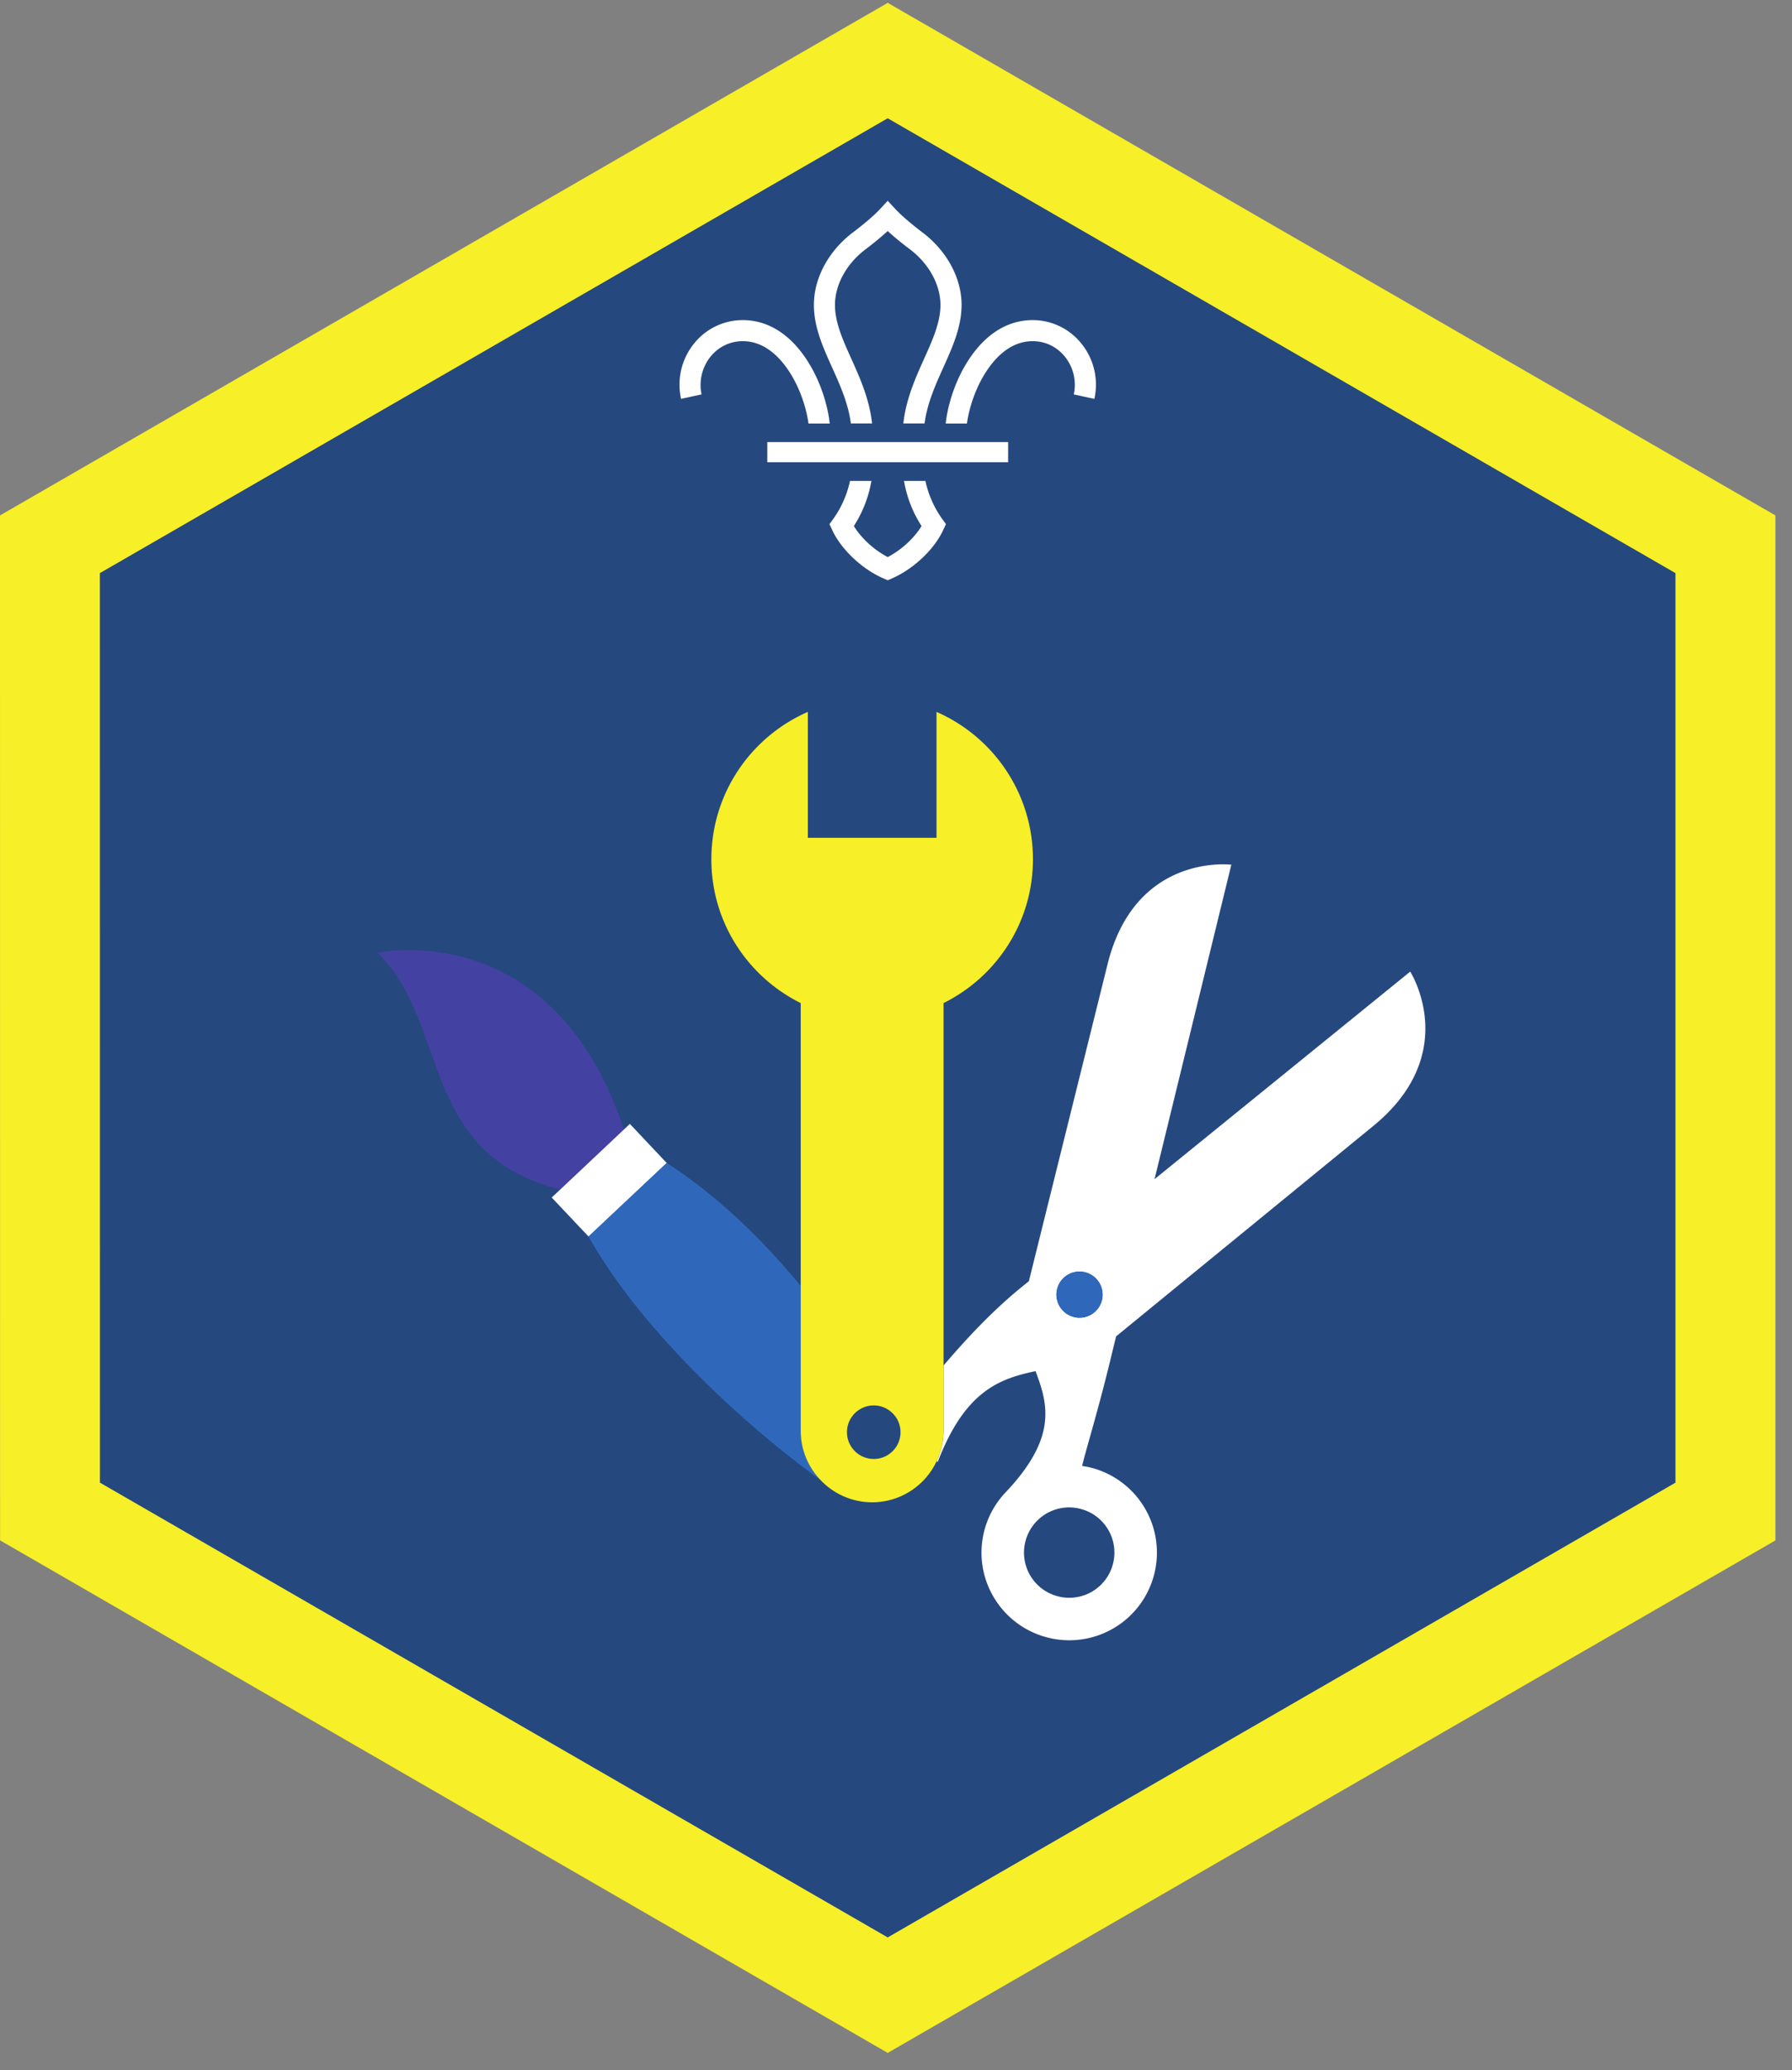
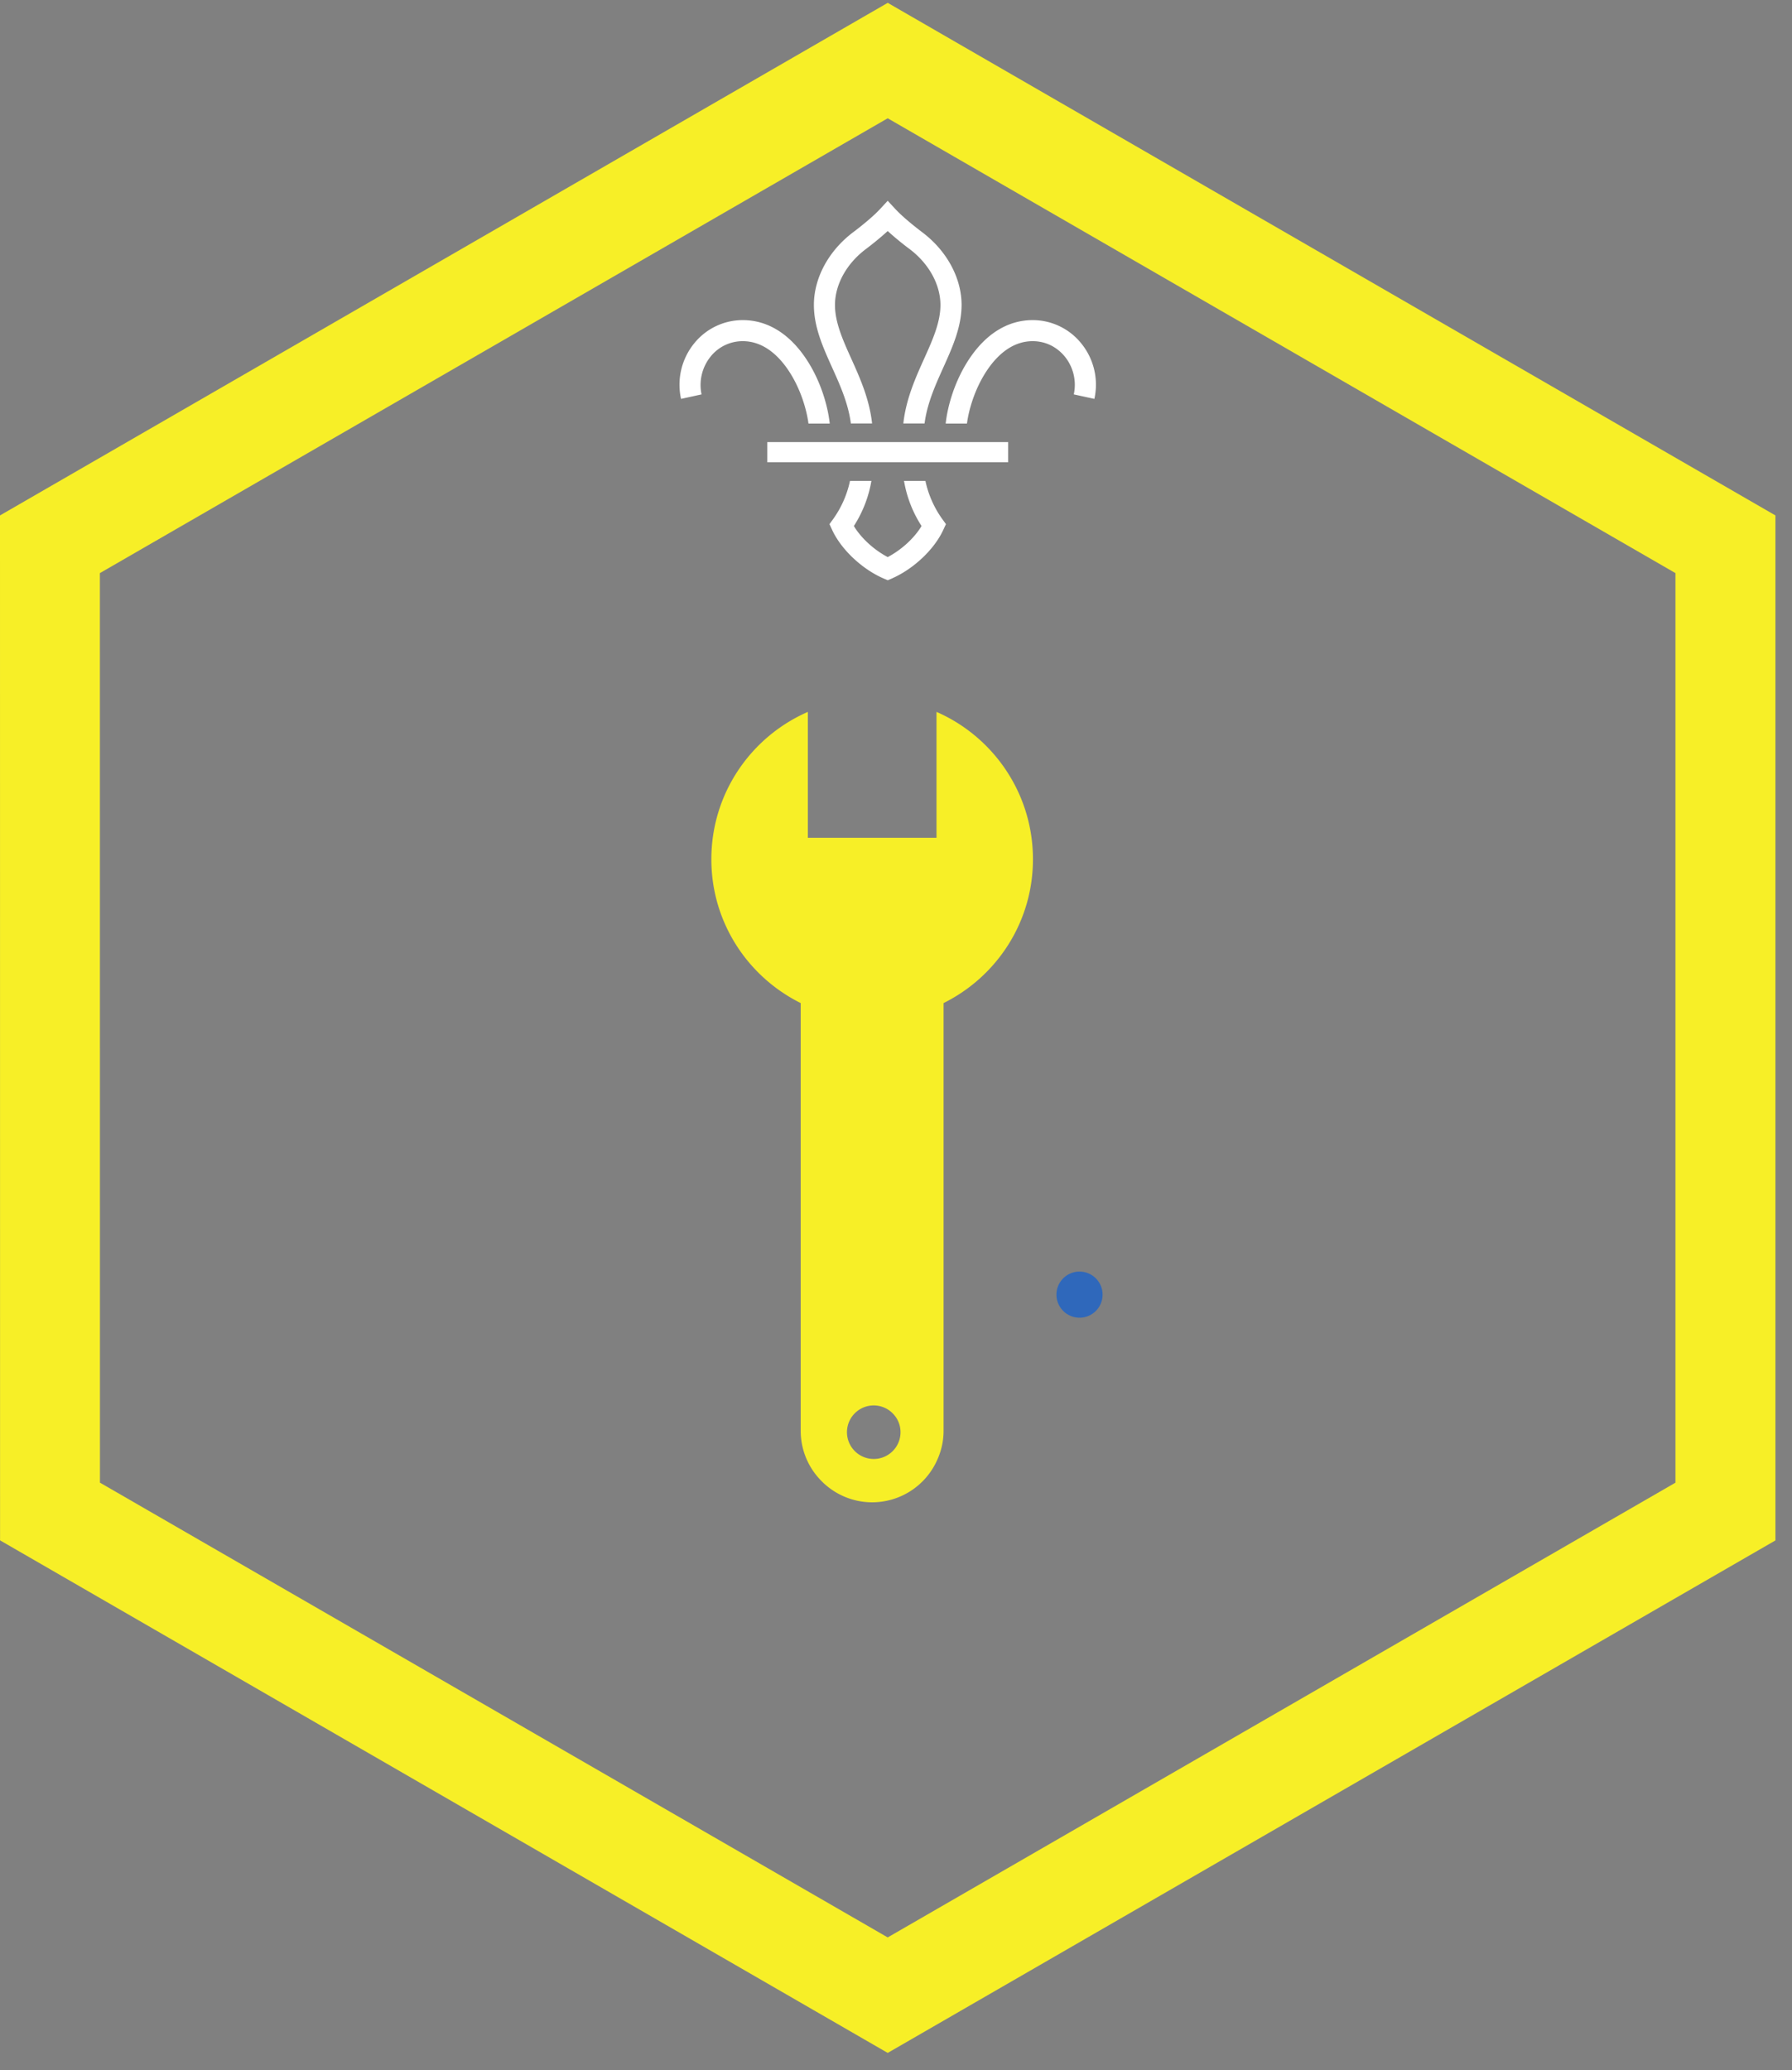
<svg xmlns="http://www.w3.org/2000/svg" height="158.667" viewBox="0 0 137.333 158.667" width="137.333">
  <rect x="0" y="0" width="137.333" height="158.667" fill="#808080" stroke="none" />
-   <path d="M68.03 152.915L3.829 115.847V41.71L68.031 4.643l64.204 37.067v74.137L68.03 152.915" fill="#25487f" />
  <path d="M68.027.221L0 39.503l.005 78.552 68.022 39.28h.009l68.027-39.275V39.503L68.036.22zM7.66 113.633l-.005-69.709L68.031 9.065l60.37 34.859v69.71l-60.37 34.852-60.37-34.853" fill="#f7ef27" />
-   <path d="M28.927 73.019c5.573 5.437 3.12 15.39 14 18.156l4.89-4.61c-5.468-16.51-18.89-13.546-18.89-13.546" fill="#4341a1" />
-   <path d="M48.27 86.139l-.453.426-4.89 4.61-.646.604 2.823 2.99 5.99-5.636-2.823-2.994" fill="#fff" />
-   <path d="M61.364 98.55c-2.943-3.558-6.374-6.917-10.27-9.417l-5.99 5.635c3.948 7.047 11.776 14.334 17.776 18.661a5.43 5.43 0 0 1-1.516-3.765V98.549" fill="#2f68bb" />
-   <path d="M85.323 119.737a3.454 3.454 0 0 1-4.126 2.635 3.454 3.454 0 0 1-2.64-4.12 3.458 3.458 0 0 1 4.126-2.64 3.458 3.458 0 0 1 2.64 4.125zm-1.583-19.062a1.766 1.766 0 0 1-2.459-.443 1.763 1.763 0 0 1 .438-2.459 1.77 1.77 0 0 1 2.464.443 1.766 1.766 0 0 1-.443 2.459zm24.333-26.208L88.48 90.372l5.885-24.099s-7.447-.948-9.525 7.787l-5.99 24.13-.39.318c-2.532 2.03-4.678 4.421-6.147 6.145v5.011c0 .812-.187 1.584-.51 2.276l.047.145c2.11-5.525 4.787-6.421 7.51-7 .953 2.517 1.693 5.074-2.29 9.287a6.694 6.694 0 0 0-1.694 3.183c-.796 3.625 1.5 7.202 5.13 8a6.712 6.712 0 0 0 8-5.12 6.722 6.722 0 0 0-5.125-8.006 6.297 6.297 0 0 0-.448-.072c.23-1.089 1.245-4.24 2.38-9.032l.224-.906 19.573-16.015c7.006-5.614 2.964-11.937 2.964-11.937" fill="#fff" />
  <path d="M68.39 111.237a2.05 2.05 0 0 1-2.9-.042 2.049 2.049 0 0 1 .04-2.9 2.045 2.045 0 0 1 2.902.046c.792.807.77 2.11-.041 2.896zm3.922-6.584V76.877c4.057-2.016 6.85-6.186 6.85-11.02 0-5.057-3.042-9.396-7.391-11.297v9.65h-9.859v-9.65c-4.355 1.901-7.396 6.24-7.396 11.297 0 4.834 2.79 9.004 6.848 11.02v32.787a5.43 5.43 0 0 0 1.516 3.765 5.454 5.454 0 0 0 3.959 1.71 5.46 5.46 0 0 0 4.964-3.199c.322-.692.509-1.464.509-2.276v-5.01" fill="#f7ef27" />
  <path d="M81.719 97.773c-.798.558-1 1.656-.438 2.459a1.766 1.766 0 1 0 2.902-2.016 1.77 1.77 0 0 0-2.464-.443" fill="#2f68bb" />
  <path d="M60.479 28.472c.89 1.364 1.338 2.926 1.48 3.99h1.629c-.14-1.303-.661-3.2-1.755-4.877-1.302-1.994-2.994-3.046-4.901-3.052h-.01a4.78 4.78 0 0 0-3.729 1.792 5.024 5.024 0 0 0-1 4.246l1.572-.344a3.47 3.47 0 0 1 .683-2.886 3.142 3.142 0 0 1 2.473-1.193h.006c1.688 0 2.865 1.267 3.552 2.324M72.219 39.79a7.829 7.829 0 0 1-1.298-2.933h-1.64a9.171 9.171 0 0 0 1.344 3.458c-.552.922-1.546 1.833-2.594 2.38-1.047-.547-2.041-1.458-2.594-2.38a9.263 9.263 0 0 0 1.344-3.458h-1.64a7.82 7.82 0 0 1-1.297 2.933l-.276.38.197.426c.683 1.495 2.266 3 3.938 3.735l.328.14h.005l.324-.14c1.67-.735 3.255-2.24 3.937-3.735l.198-.427-.276-.38M75.584 28.472c-.89 1.364-1.339 2.926-1.48 3.99h-1.63c.14-1.303.662-3.2 1.755-4.877 1.302-1.994 2.995-3.046 4.902-3.052h.01a4.78 4.78 0 0 1 3.728 1.792 5.01 5.01 0 0 1 1 4.246l-1.577-.344a3.447 3.447 0 0 0-.677-2.886c-.625-.765-1.495-1.193-2.475-1.193h-.004c-1.688 0-2.865 1.267-3.552 2.324M65.208 32.456h1.625c-.202-1.875-.937-3.505-1.588-4.953-.652-1.443-1.266-2.808-1.255-4.162.015-1.562.9-3.156 2.385-4.265.256-.193.994-.761 1.656-1.37.662.609 1.4 1.177 1.662 1.37 1.479 1.11 2.364 2.703 2.38 4.265.01 1.354-.604 2.719-1.256 4.162-.65 1.448-1.385 3.078-1.588 4.953h1.626c.202-1.547.828-2.937 1.437-4.287.724-1.61 1.405-3.13 1.401-4.844-.021-2.062-1.157-4.134-3.037-5.541-.219-.167-1.37-1.041-2.036-1.76l-.59-.636-.587.636c-.667.719-1.818 1.593-2.041 1.76-1.875 1.407-3.011 3.479-3.027 5.541-.011 1.714.672 3.235 1.396 4.844.61 1.35 1.234 2.74 1.437 4.287M58.803 35.43H77.26v-1.547H58.803z" fill="#fff" />
</svg>